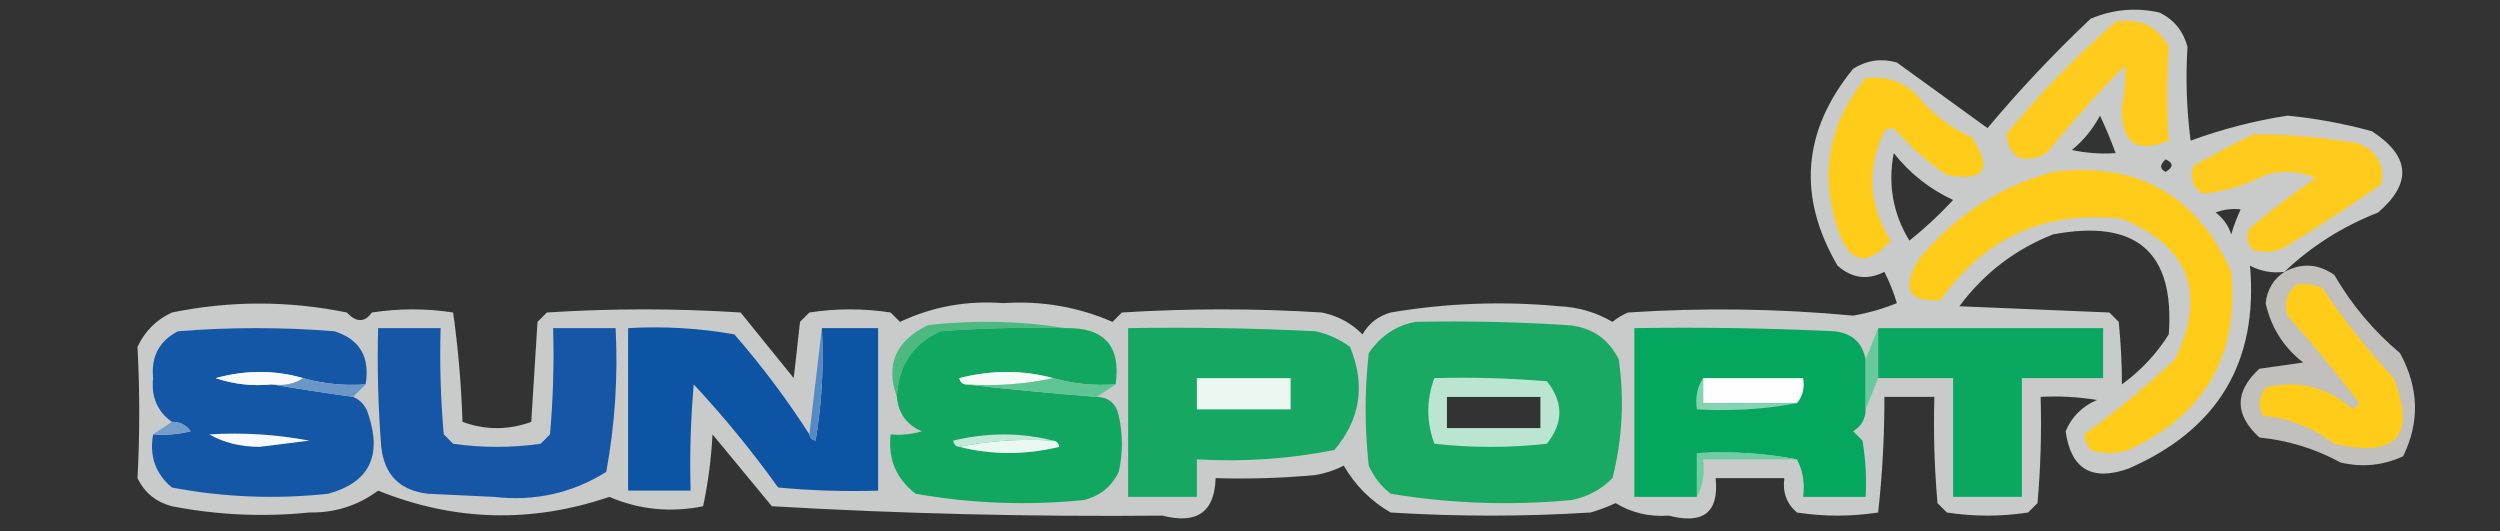
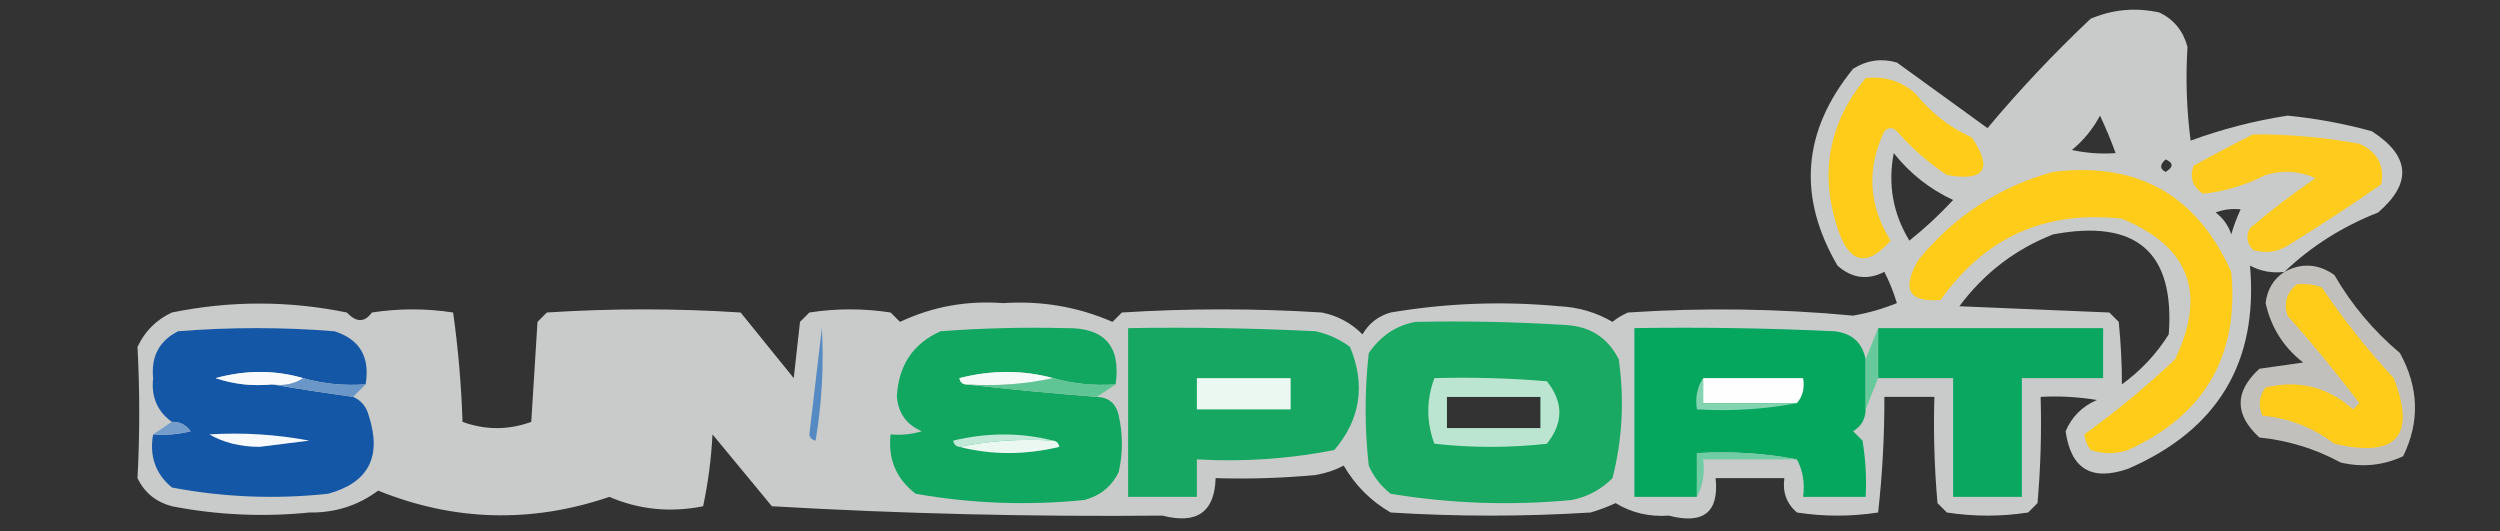
<svg xmlns="http://www.w3.org/2000/svg" version="1.1" width="400px" height="85px" style="shape-rendering:geometricPrecision; text-rendering:geometricPrecision; image-rendering:optimizeQuality; fill-rule:evenodd; clip-rule:evenodd">
  <rect width="100%" height="100%" fill="#333333" stroke="none" />
  <g>
    <path style="opacity:0.762" fill="#f7faf8" d="M 365.5,43.5 C 363.533,43.739 361.699,43.406 360,42.5C 361.356,57.943 354.856,68.776 340.5,75C 334.668,77.039 331.335,75.039 330.5,69C 331.487,66.679 333.154,65.013 335.5,64C 332.518,63.502 329.518,63.335 326.5,63.5C 326.666,69.176 326.499,74.843 326,80.5C 325.5,81 325,81.5 324.5,82C 320.167,82.667 315.833,82.667 311.5,82C 311,81.5 310.5,81 310,80.5C 309.501,74.843 309.334,69.176 309.5,63.5C 306.833,63.5 304.167,63.5 301.5,63.5C 301.522,69.653 301.189,75.819 300.5,82C 296.167,82.667 291.833,82.667 287.5,82C 285.845,80.556 285.178,78.722 285.5,76.5C 281.833,76.5 278.167,76.5 274.5,76.5C 275.068,81.948 272.568,83.948 267,82.5C 263.884,82.72 261.05,82.053 258.5,80.5C 257.205,81.098 255.872,81.598 254.5,82C 243.833,82.667 233.167,82.667 222.5,82C 219.333,80.167 216.833,77.667 215,74.5C 213.601,75.227 212.101,75.727 210.5,76C 205.177,76.499 199.844,76.666 194.5,76.5C 194.345,81.921 191.512,83.921 186,82.5C 165.055,82.695 144.222,82.195 123.5,81C 120.333,77.167 117.167,73.333 114,69.5C 113.797,73.421 113.297,77.255 112.5,81C 107.245,82.047 102.245,81.547 97.5,79.5C 85.007,83.745 72.674,83.411 60.5,78.5C 57.273,80.897 53.606,82.064 49.5,82C 42.118,82.747 34.785,82.414 27.5,81C 24.943,80.315 23.109,78.815 22,76.5C 22.37,69.537 22.37,62.537 22,55.5C 23.167,53 25,51.167 27.5,50C 36.828,48.094 46.162,48.094 55.5,50C 57.011,51.615 58.344,51.615 59.5,50C 63.833,49.333 68.167,49.333 72.5,50C 73.31,55.751 73.81,61.584 74,67.5C 77.667,68.833 81.333,68.833 85,67.5C 85.333,62.167 85.667,56.833 86,51.5C 86.5,51 87,50.5 87.5,50C 97.833,49.333 108.167,49.333 118.5,50C 121.333,53.5 124.167,57 127,60.5C 127.333,57.5 127.667,54.5 128,51.5C 128.5,51 129,50.5 129.5,50C 133.833,49.333 138.167,49.333 142.5,50C 143,50.5 143.5,51 144,51.5C 149.181,49.059 154.681,48.059 160.5,48.5C 166.633,48.092 172.466,49.092 178,51.5C 178.5,51 179,50.5 179.5,50C 190.167,49.333 200.833,49.333 211.5,50C 214.034,50.516 216.2,51.683 218,53.5C 219.008,51.741 220.508,50.574 222.5,50C 231.447,48.487 240.447,48.154 249.5,49C 252.571,49.147 255.404,49.98 258,51.5C 258.75,50.874 259.584,50.374 260.5,50C 272.527,49.207 284.527,49.374 296.5,50.5C 298.909,50.085 301.242,49.419 303.5,48.5C 302.985,46.775 302.318,45.108 301.5,43.5C 298.799,44.869 296.299,44.535 294,42.5C 287.558,31.465 288.392,20.965 296.5,11C 298.695,9.627 301.029,9.294 303.5,10C 308.333,13.5 313.167,17 318,20.5C 323.134,14.365 328.634,8.531 334.5,3C 338.039,1.496 341.705,1.163 345.5,2C 347.815,3.109 349.315,4.943 350,7.5C 349.688,12.537 349.854,17.537 350.5,22.5C 355.518,20.662 360.685,19.329 366,18.5C 370.57,18.947 375.07,19.781 379.5,21C 385.631,24.962 385.964,29.295 380.5,34C 374.791,36.24 369.791,39.407 365.5,43.5 Z M 338.5,24.5 C 336.143,24.663 333.81,24.497 331.5,24C 333.378,22.457 334.878,20.624 336,18.5C 336.938,20.488 337.772,22.488 338.5,24.5 Z M 305.5,38.5 C 302.875,34.179 302.042,29.513 303,24.5C 305.592,27.762 308.759,30.262 312.5,32C 310.297,34.372 307.963,36.539 305.5,38.5 Z M 346.5,25.5 C 347.773,26.077 347.773,26.744 346.5,27.5C 345.537,27.03 345.537,26.363 346.5,25.5 Z M 358.5,33.5 C 357.91,34.766 357.41,36.099 357,37.5C 356.535,36.069 355.701,34.903 354.5,34C 355.793,33.51 357.127,33.343 358.5,33.5 Z M 328.5,37.5 C 341.819,35 347.986,40.334 347,53.5C 345.022,56.645 342.522,59.312 339.5,61.5C 339.519,58.434 339.352,55.1 339,51.5C 338.5,51 338,50.5 337.5,50C 329.5,49.667 321.5,49.333 313.5,49C 317.446,43.704 322.446,39.871 328.5,37.5 Z M 231.5,63.5 C 236.5,63.5 241.5,63.5 246.5,63.5C 246.5,65.167 246.5,66.833 246.5,68.5C 241.5,68.5 236.5,68.5 231.5,68.5C 231.5,66.833 231.5,65.167 231.5,63.5 Z" />
  </g>
  <g>
-     <path style="opacity:1" fill="#ffcc1d" d="M 338.5,3.5 C 342.355,2.845 345.188,4.179 347,7.5C 346.653,12.54 346.653,17.54 347,22.5C 341.789,24.64 339.289,22.806 339.5,17C 339.961,14.801 340.127,12.634 340,10.5C 335.618,14.896 331.451,19.563 327.5,24.5C 323.7,26.372 321.533,25.372 321,21.5C 326.392,14.943 332.226,8.943 338.5,3.5 Z" />
-   </g>
+     </g>
  <g>
    <path style="opacity:1" fill="#ffcc19" d="M 298.5,12.5 C 301.564,12.144 304.231,12.977 306.5,15C 308.957,18.058 311.957,20.392 315.5,22C 318.894,27.066 317.56,29.066 311.5,28C 308.537,26.039 305.871,23.706 303.5,21C 302.833,20.333 302.167,20.333 301.5,21C 298.628,26.994 298.961,32.827 302.5,38.5C 298.676,42.837 295.842,42.171 294,36.5C 291.116,27.66 292.616,19.66 298.5,12.5 Z" />
  </g>
  <g>
    <path style="opacity:1" fill="#ffcc1d" d="M 360.5,21.5 C 366.21,21.471 371.877,21.971 377.5,23C 380.406,24.315 381.573,26.482 381,29.5C 376.289,32.778 371.455,35.944 366.5,39C 364.635,40.301 362.635,40.635 360.5,40C 359.483,38.95 359.316,37.784 360,36.5C 363.358,33.642 366.858,30.975 370.5,28.5C 367.894,27.348 365.227,27.182 362.5,28C 359.258,29.64 355.924,30.64 352.5,31C 350.789,29.867 350.289,28.367 351,26.5C 354.209,24.723 357.376,23.056 360.5,21.5 Z" />
  </g>
  <g>
    <path style="opacity:1" fill="#ffcc1a" d="M 328.5,27.5 C 342.002,25.858 351.502,31.192 357,43.5C 358.277,56.896 352.777,66.396 340.5,72C 338.5,72.667 336.5,72.667 334.5,72C 333.941,71.275 333.608,70.442 333.5,69.5C 338.53,65.879 343.364,61.879 348,57.5C 353.114,46.907 350.281,39.407 339.5,35C 327.257,33.622 317.59,37.955 310.5,48C 305.355,48.398 304.188,46.231 307,41.5C 312.795,34.505 319.961,29.838 328.5,27.5 Z" />
  </g>
  <g>
    <path style="opacity:0.7" fill="#fffdf7" d="M 365.5,43.5 C 368.255,42.02 370.922,42.187 373.5,44C 376.248,48.752 379.748,52.919 384,56.5C 387.022,62.016 387.189,67.516 384.5,73C 381.298,74.483 377.964,74.817 374.5,74C 370.429,71.797 366.096,70.464 361.5,70C 357.5,66.333 357.5,62.667 361.5,59C 363.833,58.667 366.167,58.333 368.5,58C 365.36,55.554 363.36,52.388 362.5,48.5C 362.757,46.308 363.757,44.641 365.5,43.5 Z" />
  </g>
  <g>
    <path style="opacity:1" fill="#ffcc1a" d="M 367.5,45.5 C 368.873,45.343 370.207,45.51 371.5,46C 374.953,51.121 378.786,55.955 383,60.5C 386.608,69.814 383.442,73.314 373.5,71C 370.083,68.405 366.249,66.905 362,66.5C 361.28,64.888 361.446,63.388 362.5,62C 367.788,60.743 372.454,61.909 376.5,65.5C 376.833,65.167 377.167,64.833 377.5,64.5C 373.856,59.688 370.022,55.021 366,50.5C 365.36,48.457 365.86,46.79 367.5,45.5 Z" />
  </g>
  <g>
    <path style="opacity:1" fill="#1557a7" d="M 58.5,61.5 C 55.061,61.747 51.728,61.414 48.5,60.5C 43.985,59.188 39.318,59.188 34.5,60.5C 37.428,61.484 40.428,61.817 43.5,61.5C 47.73,62.22 52.063,62.887 56.5,63.5C 57.79,64.058 58.623,65.058 59,66.5C 61.13,73.077 58.964,77.244 52.5,79C 44.089,79.905 35.755,79.572 27.5,78C 24.875,75.804 23.875,72.971 24.5,69.5C 26.527,69.662 28.527,69.496 30.5,69C 29.756,67.961 28.756,67.461 27.5,67.5C 25.172,65.834 24.172,63.501 24.5,60.5C 24.151,57.029 25.484,54.529 28.5,53C 36.833,52.333 45.167,52.333 53.5,53C 57.564,54.28 59.231,57.114 58.5,61.5 Z" />
  </g>
  <g>
-     <path style="opacity:1" fill="#4cb981" d="M 170.5,52.5 C 163.825,52.334 157.158,52.5 150.5,53C 146.07,54.978 143.737,58.478 143.5,63.5C 141.647,58.353 143.314,54.52 148.5,52C 156.012,51.178 163.345,51.345 170.5,52.5 Z" />
-   </g>
+     </g>
  <g>
    <path style="opacity:1" fill="#12a760" d="M 170.5,52.5 C 176.707,52.373 179.373,55.373 178.5,61.5C 175.061,61.747 171.728,61.414 168.5,60.5C 163.652,59.186 158.652,59.186 153.5,60.5C 153.624,61.107 153.957,61.44 154.5,61.5C 161.353,62.275 168.353,62.942 175.5,63.5C 177.411,63.574 178.578,64.574 179,66.5C 179.667,69.5 179.667,72.5 179,75.5C 177.891,77.815 176.057,79.315 173.5,80C 164.424,80.913 155.424,80.58 146.5,79C 143.38,76.592 142.047,73.426 142.5,69.5C 144.199,69.66 145.866,69.493 147.5,69C 145.072,67.982 143.738,66.148 143.5,63.5C 143.737,58.478 146.07,54.978 150.5,53C 157.158,52.5 163.825,52.334 170.5,52.5 Z" />
  </g>
  <g>
    <path style="opacity:1" fill="#19a963" d="M 226.5,51.5 C 234.507,51.334 242.507,51.5 250.5,52C 254.438,52.214 257.272,54.047 259,57.5C 259.915,63.944 259.581,70.277 258,76.5C 256.2,78.317 254.034,79.484 251.5,80C 241.758,80.92 232.092,80.587 222.5,79C 220.951,77.786 219.785,76.286 219,74.5C 218.333,68.5 218.333,62.5 219,56.5C 220.913,53.72 223.413,52.053 226.5,51.5 Z M 231.5,63.5 C 231.5,65.167 231.5,66.833 231.5,68.5C 236.5,68.5 241.5,68.5 246.5,68.5C 246.5,66.833 246.5,65.167 246.5,63.5C 241.5,63.5 236.5,63.5 231.5,63.5 Z" />
  </g>
  <g>
-     <path style="opacity:1" fill="#1556a7" d="M 60.5,52.5 C 63.833,52.5 67.167,52.5 70.5,52.5C 70.334,58.176 70.501,63.843 71,69.5C 71.5,70 72,70.5 72.5,71C 77.167,71.667 81.833,71.667 86.5,71C 87,70.5 87.5,70 88,69.5C 88.499,63.843 88.666,58.176 88.5,52.5C 91.833,52.5 95.167,52.5 98.5,52.5C 98.896,60.253 98.396,67.92 97,75.5C 91.548,78.916 85.548,80.249 79,79.5C 75.5,79.333 72,79.167 68.5,79C 64,78.5 61.5,76 61,71.5C 60.501,65.175 60.334,58.842 60.5,52.5 Z" />
-   </g>
+     </g>
  <g>
-     <path style="opacity:1" fill="#0d54a5" d="M 129.5,69.5 C 129.56,70.043 129.893,70.376 130.5,70.5C 131.496,64.537 131.829,58.537 131.5,52.5C 134.5,52.5 137.5,52.5 140.5,52.5C 140.5,61.167 140.5,69.833 140.5,78.5C 135.156,78.666 129.823,78.499 124.5,78C 120.359,72.224 115.859,66.724 111,61.5C 110.501,67.157 110.334,72.824 110.5,78.5C 107.167,78.5 103.833,78.5 100.5,78.5C 100.5,69.833 100.5,61.167 100.5,52.5C 106.206,52.171 111.872,52.505 117.5,53.5C 121.909,58.569 125.909,63.902 129.5,69.5 Z" />
-   </g>
+     </g>
  <g>
    <path style="opacity:1" fill="#16a862" d="M 180.5,52.5 C 190.506,52.334 200.506,52.5 210.5,53C 212.519,53.45 214.352,54.283 216,55.5C 218.513,61.571 217.68,67.071 213.5,72C 206.281,73.429 198.947,73.929 191.5,73.5C 191.5,75.5 191.5,77.5 191.5,79.5C 187.833,79.5 184.167,79.5 180.5,79.5C 180.5,70.5 180.5,61.5 180.5,52.5 Z" />
  </g>
  <g>
    <path style="opacity:1" fill="#05a65e" d="M 298.5,57.5 C 298.5,60.167 298.5,62.833 298.5,65.5C 298.489,67.017 297.823,68.184 296.5,69C 297,69.5 297.5,70 298,70.5C 298.498,73.482 298.665,76.482 298.5,79.5C 295.167,79.5 291.833,79.5 288.5,79.5C 288.795,77.265 288.461,75.265 287.5,73.5C 282.36,72.512 277.026,72.179 271.5,72.5C 271.5,74.833 271.5,77.167 271.5,79.5C 268.167,79.5 264.833,79.5 261.5,79.5C 261.5,70.5 261.5,61.5 261.5,52.5C 272.172,52.334 282.839,52.5 293.5,53C 296.309,53.312 297.976,54.812 298.5,57.5 Z" />
  </g>
  <g>
    <path style="opacity:1" fill="#0aa760" d="M 300.5,52.5 C 312.5,52.5 324.5,52.5 336.5,52.5C 336.5,55.167 336.5,57.833 336.5,60.5C 332.167,60.5 327.833,60.5 323.5,60.5C 323.5,66.833 323.5,73.167 323.5,79.5C 319.833,79.5 316.167,79.5 312.5,79.5C 312.5,73.167 312.5,66.833 312.5,60.5C 308.5,60.5 304.5,60.5 300.5,60.5C 300.5,57.833 300.5,55.167 300.5,52.5 Z" />
  </g>
  <g>
    <path style="opacity:1" fill="#f8fafc" d="M 48.5,60.5 C 47.081,61.451 45.415,61.785 43.5,61.5C 40.428,61.817 37.428,61.484 34.5,60.5C 39.318,59.188 43.985,59.188 48.5,60.5 Z" />
  </g>
  <g>
    <path style="opacity:1" fill="#f3faf7" d="M 168.5,60.5 C 164.03,61.486 159.363,61.819 154.5,61.5C 153.957,61.44 153.624,61.107 153.5,60.5C 158.652,59.186 163.652,59.186 168.5,60.5 Z" />
  </g>
  <g>
    <path style="opacity:1" fill="#68c99d" d="M 300.5,52.5 C 300.5,55.167 300.5,57.833 300.5,60.5C 299.833,62.167 299.167,63.833 298.5,65.5C 298.5,62.833 298.5,60.167 298.5,57.5C 299.167,55.833 299.833,54.167 300.5,52.5 Z" />
  </g>
  <g>
    <path style="opacity:0.956" fill="#f4fbf7" d="M 191.5,60.5 C 196.5,60.5 201.5,60.5 206.5,60.5C 206.5,62.167 206.5,63.833 206.5,65.5C 201.5,65.5 196.5,65.5 191.5,65.5C 191.5,63.833 191.5,62.167 191.5,60.5 Z" />
  </g>
  <g>
    <path style="opacity:0.732" fill="#f6fbf9" d="M 229.5,60.5 C 235.509,60.334 241.509,60.501 247.5,61C 250.167,64.333 250.167,67.667 247.5,71C 241.5,71.667 235.5,71.667 229.5,71C 228.203,67.501 228.203,64.001 229.5,60.5 Z M 231.5,63.5 C 231.5,65.167 231.5,66.833 231.5,68.5C 236.5,68.5 241.5,68.5 246.5,68.5C 246.5,66.833 246.5,65.167 246.5,63.5C 241.5,63.5 236.5,63.5 231.5,63.5 Z" />
  </g>
  <g>
    <path style="opacity:1" fill="#fdfefd" d="M 272.5,60.5 C 277.833,60.5 283.167,60.5 288.5,60.5C 288.768,62.099 288.434,63.432 287.5,64.5C 282.5,64.5 277.5,64.5 272.5,64.5C 272.5,63.167 272.5,61.833 272.5,60.5 Z" />
  </g>
  <g>
    <path style="opacity:1" fill="#6a97c8" d="M 48.5,60.5 C 51.728,61.414 55.061,61.747 58.5,61.5C 57.833,62.167 57.167,62.833 56.5,63.5C 52.063,62.887 47.73,62.22 43.5,61.5C 45.415,61.785 47.081,61.451 48.5,60.5 Z" />
  </g>
  <g>
    <path style="opacity:1" fill="#568ac2" d="M 131.5,52.5 C 131.829,58.537 131.496,64.537 130.5,70.5C 129.893,70.376 129.56,70.043 129.5,69.5C 130.167,63.833 130.833,58.167 131.5,52.5 Z" />
  </g>
  <g>
    <path style="opacity:1" fill="#5fc595" d="M 168.5,60.5 C 171.728,61.414 175.061,61.747 178.5,61.5C 177.5,62.167 176.5,62.833 175.5,63.5C 168.353,62.942 161.353,62.275 154.5,61.5C 159.363,61.819 164.03,61.486 168.5,60.5 Z" />
  </g>
  <g>
    <path style="opacity:1" fill="#85d4b1" d="M 272.5,60.5 C 272.5,61.833 272.5,63.167 272.5,64.5C 277.5,64.5 282.5,64.5 287.5,64.5C 282.36,65.488 277.026,65.821 271.5,65.5C 271.216,63.585 271.549,61.919 272.5,60.5 Z" />
  </g>
  <g>
    <path style="opacity:1" fill="#749dcc" d="M 27.5,67.5 C 28.756,67.461 29.756,67.961 30.5,69C 28.527,69.496 26.527,69.662 24.5,69.5C 25.5,68.833 26.5,68.167 27.5,67.5 Z" />
  </g>
  <g>
    <path style="opacity:1" fill="#f7f9fc" d="M 33.5,69.5 C 38.875,69.172 44.208,69.505 49.5,70.5C 46.833,70.833 44.167,71.167 41.5,71.5C 38.41,71.478 35.743,70.812 33.5,69.5 Z" />
  </g>
  <g>
    <path style="opacity:1" fill="#c2e9d7" d="M 168.5,70.5 C 163.305,70.18 158.305,70.513 153.5,71.5C 152.957,71.44 152.624,71.107 152.5,70.5C 157.986,69.185 163.32,69.185 168.5,70.5 Z" />
  </g>
  <g>
    <path style="opacity:1" fill="#ebf8f2" d="M 168.5,70.5 C 169.043,70.56 169.376,70.893 169.5,71.5C 164.014,72.815 158.68,72.815 153.5,71.5C 158.305,70.513 163.305,70.18 168.5,70.5 Z" />
  </g>
  <g>
    <path style="opacity:1" fill="#70cca2" d="M 287.5,73.5 C 282.5,73.5 277.5,73.5 272.5,73.5C 272.795,75.735 272.461,77.735 271.5,79.5C 271.5,77.167 271.5,74.833 271.5,72.5C 277.026,72.179 282.36,72.512 287.5,73.5 Z" />
  </g>
</svg>